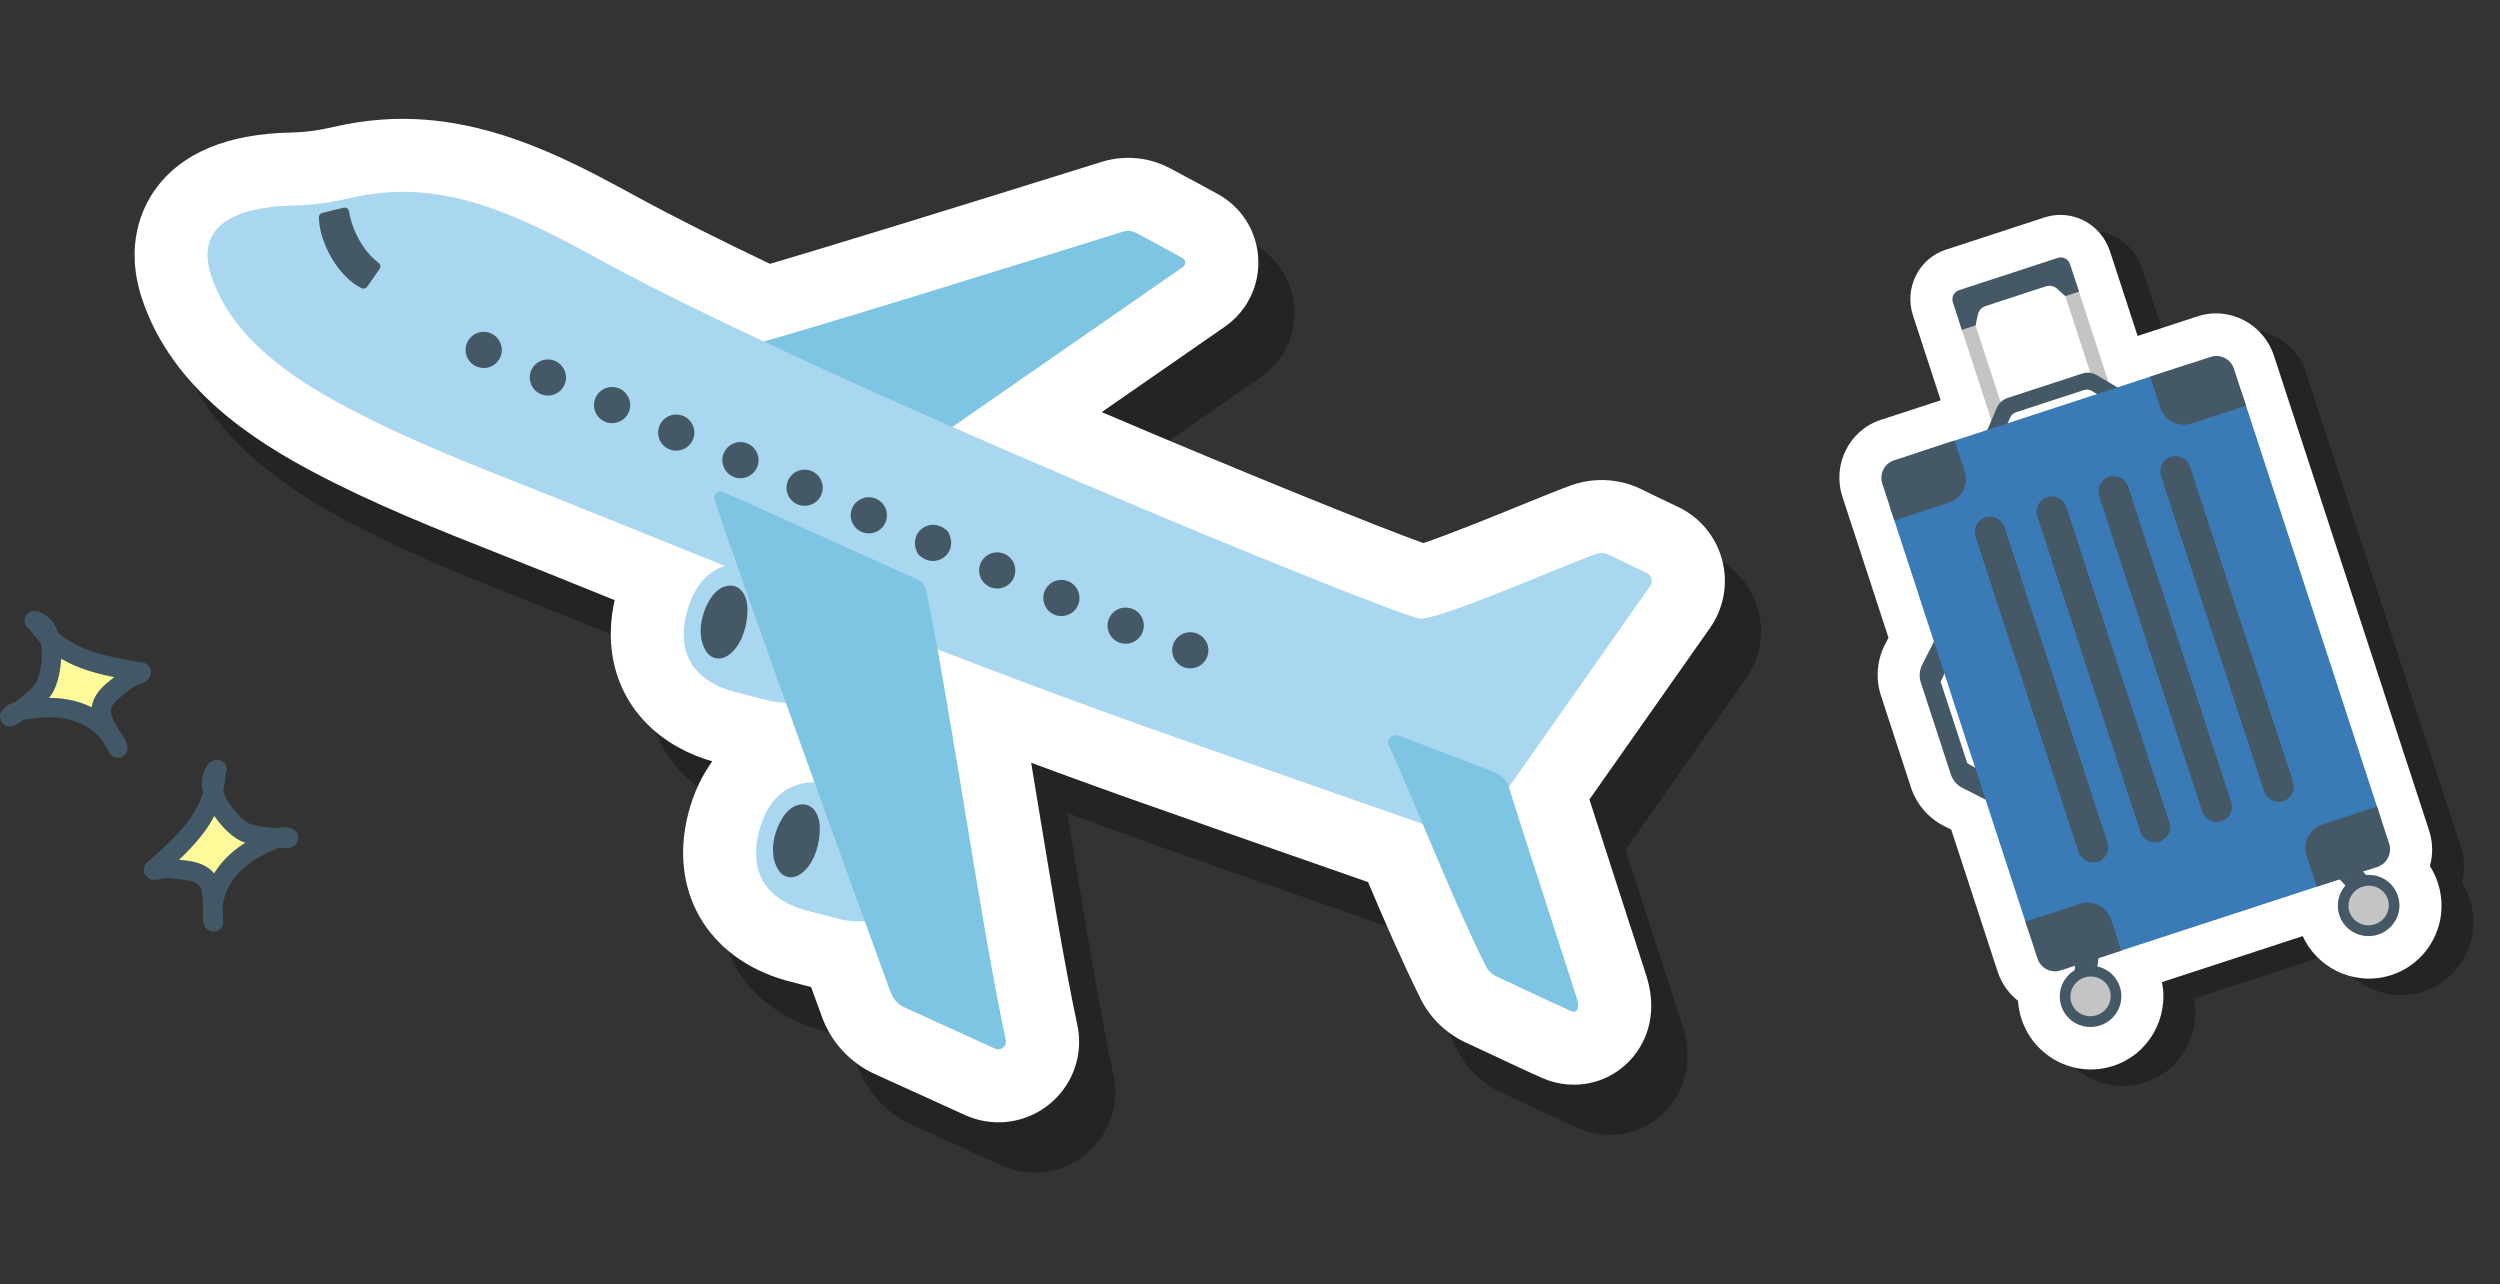
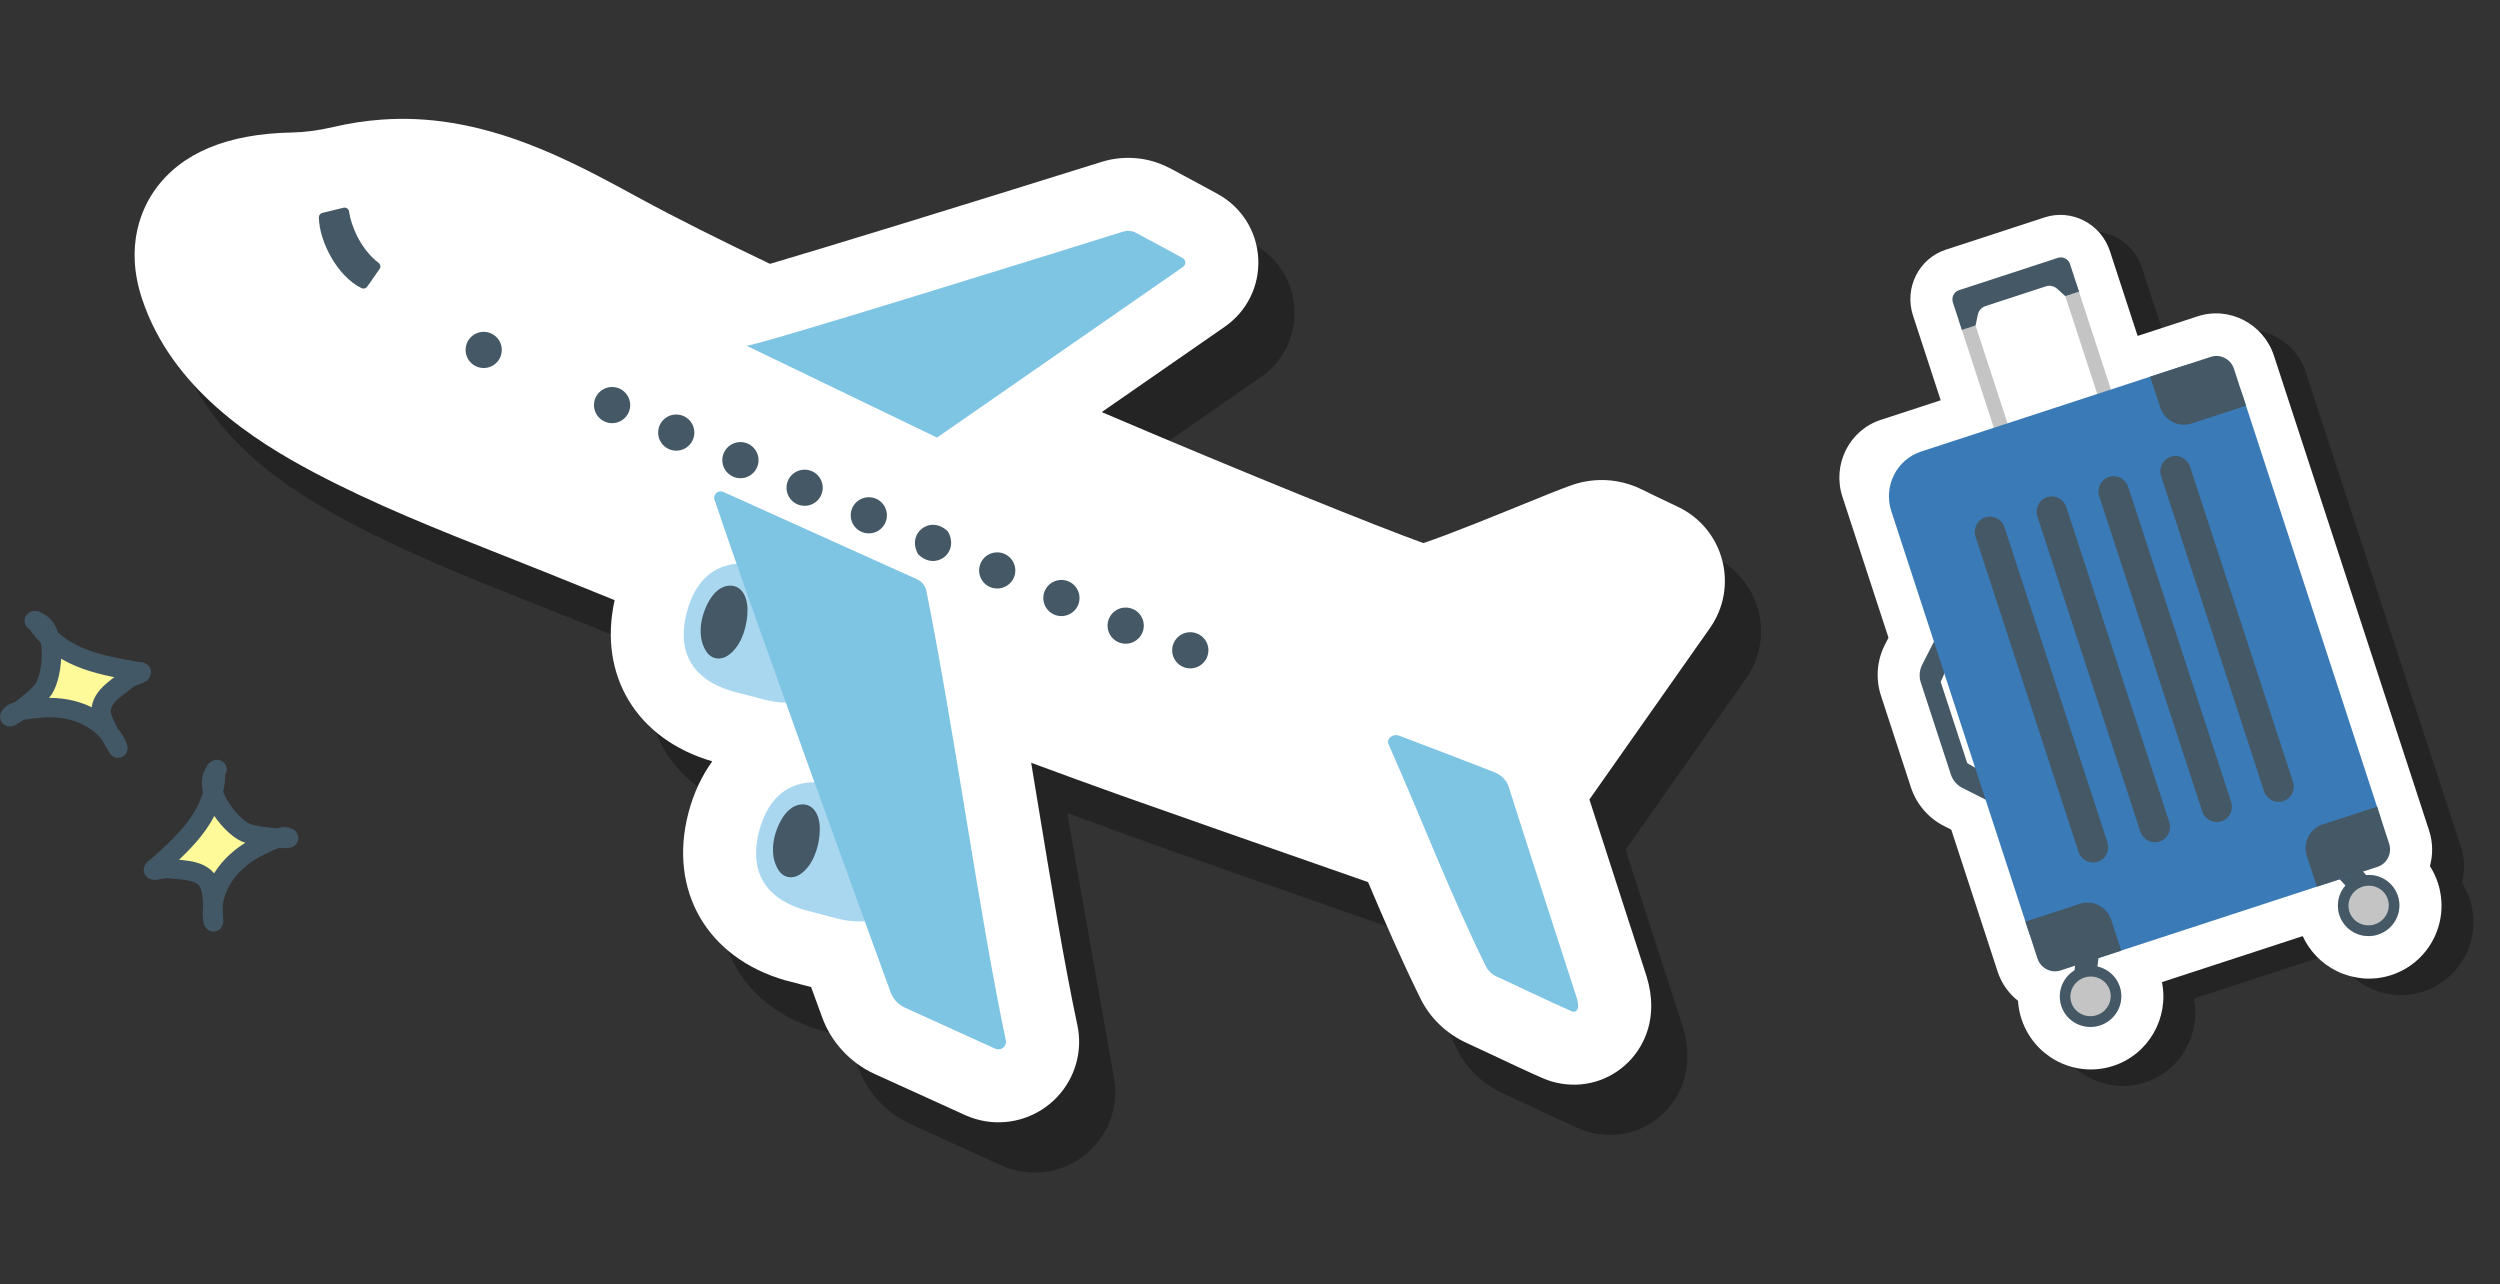
<svg xmlns="http://www.w3.org/2000/svg" width="257" height="132" viewBox="0 0 257 132" fill="none">
  <rect x="0" y="0" width="257" height="132" fill="#333333" stroke="none" />
-   <path opacity="0.3" d="M171.303 100.348C170.038 96.454 168.318 91.136 167.108 87.358C169.866 83.436 173.813 77.819 179.484 69.758C180.926 67.725 181.389 65.182 180.762 62.77C180.134 60.364 178.49 58.366 176.242 57.291L175.409 56.894C174.434 56.429 173.338 55.91 172.523 55.5C171.682 55.08 170.791 54.792 169.872 54.641C168.342 54.39 166.766 54.526 165.296 55.041C164.187 55.429 162.358 56.172 160.038 57.118C157.451 58.172 152.521 60.179 150.034 61.001C145.413 59.338 132.042 53.963 116.973 47.535L129.616 38.768C131.919 37.171 133.21 34.543 133.064 31.747C132.919 28.952 131.365 26.472 128.908 25.12C127.623 24.412 125.197 23.11 124.023 22.483C123.129 22.008 122.176 21.683 121.18 21.519C119.771 21.287 118.302 21.39 116.938 21.815C101.595 26.616 88.958 30.495 82.87 32.289C77.744 29.844 73.138 27.54 69.429 25.519C63.827 22.465 57.472 18.999 50.224 17.808C47.764 17.404 45.313 17.289 42.939 17.463C41.269 17.584 39.599 17.84 37.976 18.223C36.454 18.577 35.078 18.763 33.757 18.788C27.08 18.905 22.333 20.896 19.64 24.694C18.359 26.504 16.482 30.362 18.325 35.898C21.383 45.111 29.839 50.474 35.933 53.7C42.235 57.039 48.89 59.673 55.328 62.216C56.925 62.846 58.518 63.474 60.092 64.111C62.328 65.015 64.603 65.93 66.903 66.862C65.185 74.562 69.153 81.164 76.937 83.431C75.86 84.925 75.021 86.695 74.49 88.725C72.403 96.708 76.399 103.625 84.434 105.939C84.494 105.955 84.554 105.97 84.613 105.986L87.101 106.637C87.584 107.959 87.969 109.021 88.234 109.748C89.169 112.312 91.138 114.436 93.625 115.567L102.918 119.793C103.586 120.095 104.291 120.312 105.012 120.43C107.719 120.875 110.465 119.955 112.363 117.969C114.254 115.988 115.045 113.205 114.467 110.53C113.128 104.264 111.799 96.187 110.389 87.635C110.17 86.289 109.945 84.937 109.722 83.579C112.785 84.715 115.862 85.836 118.932 86.933C122.738 88.292 135.688 92.825 144.354 95.847C146.035 99.82 147.79 103.863 149.754 107.838C150.742 109.835 152.432 111.456 154.521 112.398C155.141 112.68 156.101 113.132 157.156 113.627C158.918 114.458 160.922 115.403 162.326 116.012C162.927 116.274 163.558 116.457 164.208 116.564C166.932 117.011 169.645 116.046 171.46 113.979C172.594 112.686 174.305 109.874 172.995 105.566C172.907 105.275 172.509 104.052 171.31 100.344L171.303 100.348Z" fill="#040000" />
+   <path opacity="0.3" d="M171.303 100.348C170.038 96.454 168.318 91.136 167.108 87.358C169.866 83.436 173.813 77.819 179.484 69.758C180.926 67.725 181.389 65.182 180.762 62.77C180.134 60.364 178.49 58.366 176.242 57.291L175.409 56.894C174.434 56.429 173.338 55.91 172.523 55.5C171.682 55.08 170.791 54.792 169.872 54.641C168.342 54.39 166.766 54.526 165.296 55.041C164.187 55.429 162.358 56.172 160.038 57.118C157.451 58.172 152.521 60.179 150.034 61.001C145.413 59.338 132.042 53.963 116.973 47.535L129.616 38.768C131.919 37.171 133.21 34.543 133.064 31.747C132.919 28.952 131.365 26.472 128.908 25.12C127.623 24.412 125.197 23.11 124.023 22.483C123.129 22.008 122.176 21.683 121.18 21.519C119.771 21.287 118.302 21.39 116.938 21.815C101.595 26.616 88.958 30.495 82.87 32.289C77.744 29.844 73.138 27.54 69.429 25.519C63.827 22.465 57.472 18.999 50.224 17.808C47.764 17.404 45.313 17.289 42.939 17.463C41.269 17.584 39.599 17.84 37.976 18.223C36.454 18.577 35.078 18.763 33.757 18.788C27.08 18.905 22.333 20.896 19.64 24.694C18.359 26.504 16.482 30.362 18.325 35.898C21.383 45.111 29.839 50.474 35.933 53.7C42.235 57.039 48.89 59.673 55.328 62.216C56.925 62.846 58.518 63.474 60.092 64.111C62.328 65.015 64.603 65.93 66.903 66.862C65.185 74.562 69.153 81.164 76.937 83.431C75.86 84.925 75.021 86.695 74.49 88.725C72.403 96.708 76.399 103.625 84.434 105.939C84.494 105.955 84.554 105.97 84.613 105.986L87.101 106.637C87.584 107.959 87.969 109.021 88.234 109.748C89.169 112.312 91.138 114.436 93.625 115.567L102.918 119.793C103.586 120.095 104.291 120.312 105.012 120.43C107.719 120.875 110.465 119.955 112.363 117.969C114.254 115.988 115.045 113.205 114.467 110.53C110.17 86.289 109.945 84.937 109.722 83.579C112.785 84.715 115.862 85.836 118.932 86.933C122.738 88.292 135.688 92.825 144.354 95.847C146.035 99.82 147.79 103.863 149.754 107.838C150.742 109.835 152.432 111.456 154.521 112.398C155.141 112.68 156.101 113.132 157.156 113.627C158.918 114.458 160.922 115.403 162.326 116.012C162.927 116.274 163.558 116.457 164.208 116.564C166.932 117.011 169.645 116.046 171.46 113.979C172.594 112.686 174.305 109.874 172.995 105.566C172.907 105.275 172.509 104.052 171.31 100.344L171.303 100.348Z" fill="#040000" />
  <path d="M167.587 95.176C166.322 91.282 164.602 85.964 163.391 82.186C166.149 78.264 170.096 72.647 175.767 64.586C177.209 62.553 177.672 60.01 177.045 57.598C176.418 55.192 174.774 53.194 172.525 52.119L171.692 51.722C170.717 51.257 169.621 50.739 168.807 50.328C167.966 49.908 167.075 49.62 166.156 49.469C164.626 49.218 163.049 49.354 161.58 49.869C160.471 50.257 158.641 51.001 156.321 51.946C153.735 53 148.804 55.007 146.318 55.829C141.697 54.166 128.325 48.791 113.257 42.363L125.899 33.596C128.202 31.999 129.493 29.371 129.348 26.576C129.202 23.78 127.649 21.3 125.192 19.948C123.906 19.24 121.481 17.939 120.306 17.311C119.412 16.837 118.46 16.511 117.464 16.347C116.055 16.116 114.585 16.218 113.22 16.649C97.877 21.45 85.241 25.329 79.153 27.123C74.027 24.677 69.42 22.374 65.711 20.353C60.109 17.298 53.755 13.832 46.507 12.642C44.047 12.237 41.596 12.122 39.222 12.297C37.551 12.418 35.882 12.674 34.259 13.056C32.737 13.41 31.361 13.596 30.04 13.622C23.363 13.738 18.615 15.73 15.923 19.527C14.643 21.332 12.765 25.195 14.607 30.731C17.666 39.944 26.122 45.308 32.216 48.534C38.517 51.872 45.172 54.507 51.61 57.05C53.208 57.679 54.8 58.308 56.374 58.945C58.611 59.848 60.885 60.764 63.185 61.695C61.468 69.395 65.436 75.997 73.219 78.264C72.143 79.758 71.304 81.528 70.772 83.558C68.686 91.542 72.681 98.459 80.717 100.773C80.777 100.788 80.836 100.804 80.896 100.819L83.383 101.471C83.867 102.792 84.252 103.855 84.517 104.581C85.452 107.145 87.42 109.27 89.908 110.401L99.201 114.626C99.869 114.928 100.573 115.146 101.294 115.264C104.002 115.709 106.748 114.788 108.645 112.803C110.536 110.821 111.327 108.038 110.749 105.364C109.411 99.098 108.081 91.021 106.672 82.469C106.452 81.123 106.228 79.77 106.005 78.413C109.068 79.548 112.145 80.669 115.215 81.766C119.021 83.126 131.971 87.659 140.636 90.68C142.318 94.654 144.073 98.696 146.036 102.672C147.025 104.669 148.714 106.29 150.803 107.231C151.424 107.514 152.384 107.965 153.439 108.461C155.201 109.292 157.205 110.237 158.608 110.845C159.209 111.108 159.841 111.291 160.49 111.397C163.214 111.845 165.928 110.88 167.742 108.813C168.876 107.52 170.587 104.707 169.278 100.399C169.19 100.108 168.792 98.886 167.592 95.177L167.587 95.176Z" fill="white" />
  <path d="M78.564 71.917L75.344 71.078C70.681 69.736 69.669 66.504 70.595 62.97C71.521 59.436 73.892 57.042 78.71 58.229L81.93 59.069C86.758 60.331 87.605 63.642 86.679 67.177C85.754 70.711 83.175 73.127 78.564 71.917Z" fill="#AAD7F0" />
  <path d="M76.815 63.329C76.69 64.776 76.089 66.546 74.819 67.393C74.045 67.909 73.125 67.763 72.609 66.979C71.869 65.841 71.909 64.363 72.306 63.113C72.681 61.932 73.519 60.343 74.909 60.21C76.074 60.102 76.688 61.112 76.807 62.142C76.852 62.522 76.853 62.923 76.816 63.323L76.815 63.329Z" fill="#445866" />
  <path d="M86.002 94.408L82.783 93.568C78.12 92.226 77.108 88.995 78.034 85.46C78.959 81.926 81.331 79.533 86.149 80.72L89.368 81.559C94.197 82.821 95.043 86.133 94.117 89.667C93.192 93.201 90.613 95.617 86.002 94.408Z" fill="#AAD7F0" />
  <path d="M84.249 85.817C84.124 87.264 83.522 89.034 82.253 89.881C81.478 90.397 80.558 90.252 80.043 89.467C79.303 88.329 79.343 86.851 79.74 85.601C80.115 84.421 80.953 82.831 82.342 82.698C83.507 82.59 84.121 83.6 84.24 84.63C84.285 85.01 84.287 85.411 84.25 85.811L84.249 85.817Z" fill="#445866" />
  <path d="M121.568 26.522C120.299 25.822 117.914 24.544 116.777 23.934C116.371 23.72 115.904 23.672 115.464 23.808C110.28 25.429 76.976 35.831 76.72 35.529L96.323 44.983L121.616 27.439C121.947 27.211 121.921 26.715 121.568 26.522Z" fill="#7EC4E3" />
-   <path d="M39.779 19.778C47.824 19.18 55.148 23.139 62.109 26.936C84.487 39.137 141.357 62.494 145.871 63.574C147.48 63.963 160.914 58.052 164.056 56.954C164.518 56.793 165.015 56.829 165.453 57.048C166.545 57.595 168.108 58.331 169.282 58.891C169.795 59.139 169.966 59.788 169.635 60.253L151.225 86.436C151.225 86.436 123.524 76.775 117.732 74.706C98.012 67.655 78.582 59.839 59.172 51.998C51.349 48.838 43.173 45.863 35.718 41.912C30.045 38.908 23.847 34.767 21.721 28.378C19.721 22.353 25.855 21.204 30.169 21.129C32.124 21.094 34.064 20.815 35.969 20.366C37.244 20.067 38.514 19.875 39.772 19.782L39.779 19.778Z" fill="#AAD7F0" />
  <path d="M162.087 102.579C161.867 101.854 156.504 85.409 155.098 80.893C154.887 80.215 154.324 79.654 153.569 79.36C151.337 78.497 146.512 76.631 143.866 75.638C143.174 75.377 142.483 75.936 142.752 76.538C146.128 84.127 149.083 91.906 152.764 99.359C152.986 99.802 153.383 100.172 153.882 100.401C155.54 101.147 159.45 103.043 161.598 103.972C161.851 104.081 162.523 104.016 162.087 102.579Z" fill="#7EC4E3" />
  <path d="M73.456 51.37C77.208 62.628 89.228 95.623 91.562 102.019C91.816 102.71 92.335 103.269 93.008 103.577L102.3 107.803C102.89 108.069 103.533 107.559 103.399 106.928C100.758 94.554 98.156 75.373 95.234 60.758C95.124 60.22 94.769 59.772 94.268 59.549L74.356 50.57C73.831 50.331 73.274 50.826 73.455 51.376L73.456 51.37Z" fill="#7EC4E3" />
  <path d="M37.176 29.628C34.664 28.408 32.814 24.807 32.779 22.334C32.775 22.119 32.935 21.937 33.141 21.886L35.308 21.356C35.585 21.288 35.849 21.473 35.887 21.756C36.066 23.106 37.022 25.578 38.911 27.017C39.112 27.169 39.169 27.443 39.022 27.65L37.758 29.458C37.626 29.645 37.381 29.724 37.177 29.622L37.176 29.628Z" fill="#445866" />
  <path d="M50.045 34.143C49.034 33.965 48.069 34.642 47.892 35.652C47.715 36.662 48.393 37.625 49.404 37.803C50.414 37.98 51.379 37.303 51.556 36.294C51.734 35.284 51.055 34.32 50.045 34.143Z" fill="#445866" />
  <path d="M63.243 39.813C62.232 39.635 61.268 40.312 61.09 41.322C60.913 42.331 61.591 43.295 62.602 43.473C63.613 43.65 64.578 42.973 64.755 41.964C64.932 40.954 64.254 39.99 63.243 39.813Z" fill="#445866" />
  <path d="M69.838 42.641C68.827 42.463 67.862 43.14 67.685 44.15C67.508 45.16 68.186 46.123 69.197 46.301C70.208 46.478 71.172 45.801 71.35 44.792C71.527 43.782 70.849 42.818 69.838 42.641Z" fill="#445866" />
  <path d="M76.437 45.473C75.426 45.295 74.462 45.972 74.284 46.982C74.107 47.992 74.785 48.956 75.796 49.133C76.807 49.31 77.772 48.633 77.949 47.624C78.126 46.614 77.448 45.65 76.437 45.473Z" fill="#445866" />
-   <path d="M56.644 36.979C55.633 36.801 54.668 37.478 54.491 38.488C54.314 39.498 54.992 40.461 56.003 40.639C57.014 40.816 57.978 40.139 58.156 39.13C58.333 38.12 57.655 37.156 56.644 36.979Z" fill="#445866" />
  <path d="M82.97 48.299C81.953 48.16 81.011 48.869 80.873 49.885C80.734 50.901 81.444 51.841 82.461 51.98C83.478 52.119 84.42 51.41 84.559 50.394C84.698 49.378 83.987 48.438 82.97 48.299Z" fill="#445866" />
  <path d="M97.453 54.648C95.687 52.873 93.151 54.793 94.381 56.971C96.147 58.746 98.683 56.826 97.453 54.648Z" fill="#445866" />
  <path d="M102.768 56.801C101.751 56.662 100.809 57.371 100.671 58.387C100.532 59.403 101.242 60.343 102.259 60.482C103.276 60.621 104.218 59.912 104.357 58.896C104.495 57.88 103.785 56.94 102.768 56.801Z" fill="#445866" />
  <path d="M109.367 59.635C108.35 59.496 107.408 60.205 107.27 61.221C107.131 62.236 107.841 63.177 108.858 63.316C109.876 63.455 110.817 62.746 110.956 61.73C111.095 60.714 110.384 59.773 109.367 59.635Z" fill="#445866" />
  <path d="M122.968 65.093C121.703 64.67 120.432 65.63 120.501 66.962C120.538 67.702 121.05 68.373 121.751 68.607C123.015 69.035 124.287 68.07 124.223 66.738C124.187 65.999 123.675 65.327 122.973 65.093L122.968 65.093Z" fill="#445866" />
  <path d="M116.325 62.559C115.062 62.131 113.79 63.096 113.859 64.428C113.896 65.168 114.407 65.839 115.109 66.073C116.373 66.501 117.645 65.536 117.581 64.204C117.544 63.464 117.033 62.793 116.331 62.559L116.325 62.559Z" fill="#445866" />
  <path d="M89.57 51.133C88.552 50.994 87.611 51.703 87.472 52.719C87.333 53.734 88.043 54.675 89.061 54.814C90.078 54.953 91.019 54.244 91.158 53.228C91.297 52.212 90.587 51.272 89.57 51.133Z" fill="#445866" />
  <g clip-path="url(#clip0_101_5086)">
    <path opacity="0.3" d="M229.194 34.213L223.029 36.227L220.182 27.513C219.259 24.691 216.247 23.134 213.466 24.042L203.307 27.362C200.527 28.27 199.015 31.306 199.937 34.128L202.785 42.843L196.62 44.857C193.373 45.918 191.606 49.465 192.683 52.761L197.418 67.25L197.039 67.99C196.224 69.585 196.081 71.482 196.641 73.196L199.727 82.641C200.288 84.355 201.526 85.8 203.125 86.606L203.868 86.98L208.633 101.562C209.037 102.797 209.781 103.824 210.727 104.57C210.728 104.573 210.729 104.576 210.73 104.58C210.735 104.657 210.744 104.736 210.752 104.812C210.761 104.891 210.764 104.973 210.776 105.051C210.786 105.123 210.8 105.197 210.81 105.269C210.824 105.354 210.834 105.436 210.851 105.519C210.868 105.603 210.888 105.685 210.906 105.769C210.922 105.839 210.936 105.913 210.955 105.982C210.996 106.137 211.038 106.287 211.088 106.439C211.137 106.59 211.192 106.737 211.25 106.886C211.66 107.913 212.292 108.844 213.095 109.598C213.172 109.669 213.252 109.739 213.332 109.805C213.801 110.21 214.314 110.56 214.867 110.838C215.472 111.14 216.114 111.359 216.774 111.489C216.816 111.496 216.858 111.51 216.897 111.517C218.106 111.735 219.363 111.647 220.53 111.265C224.168 110.077 226.272 106.334 225.529 102.655L239.999 97.927C240.709 99.472 241.91 100.72 243.453 101.497C243.667 101.605 243.885 101.702 244.108 101.786C244.331 101.871 244.559 101.947 244.786 102.014C244.786 102.014 244.789 102.013 244.793 102.015C244.916 102.05 245.036 102.076 245.159 102.101C245.501 102.177 245.849 102.241 246.203 102.27C247.191 102.351 248.175 102.235 249.121 101.926C250.529 101.466 251.76 100.605 252.67 99.437C254.22 97.458 254.677 94.849 253.894 92.451C253.692 91.835 253.416 91.258 253.076 90.725C253.399 89.564 253.393 88.296 252.99 87.064L252.023 84.102C252.023 84.102 252.018 84.087 252.015 84.078L237.044 38.265C235.967 34.969 232.447 33.15 229.2 34.211L229.194 34.213Z" fill="#040000" />
    <path d="M225.913 32.519L219.748 34.534L216.901 25.82C215.978 22.997 212.966 21.44 210.185 22.349L200.026 25.668C197.246 26.577 195.734 29.613 196.656 32.435L199.504 41.149L193.339 43.164C190.092 44.225 188.325 47.772 189.402 51.067L194.137 65.556L193.758 66.297C192.943 67.892 192.8 69.788 193.36 71.503L196.446 80.948C197.007 82.662 198.245 84.107 199.845 84.913L200.588 85.287L205.353 99.869C205.756 101.103 206.5 102.131 207.446 102.877C207.447 102.88 207.448 102.883 207.449 102.886C207.454 102.963 207.463 103.043 207.471 103.119C207.48 103.198 207.483 103.279 207.495 103.357C207.505 103.43 207.519 103.504 207.529 103.576C207.543 103.66 207.553 103.743 207.57 103.826C207.587 103.909 207.608 103.992 207.625 104.075C207.641 104.145 207.655 104.22 207.674 104.289C207.715 104.443 207.757 104.594 207.807 104.745C207.856 104.897 207.911 105.044 207.969 105.192C208.379 106.219 209.011 107.15 209.814 107.905C209.891 107.976 209.971 108.045 210.051 108.112C210.52 108.517 211.033 108.867 211.586 109.145C212.191 109.447 212.833 109.666 213.493 109.796C213.535 109.802 213.577 109.816 213.617 109.824C214.825 110.042 216.082 109.953 217.249 109.572C220.887 108.383 222.991 104.64 222.248 100.962L236.718 96.233C237.428 97.779 238.629 99.027 240.172 99.804C240.386 99.912 240.604 100.009 240.827 100.093C241.05 100.178 241.278 100.254 241.505 100.32C241.505 100.32 241.508 100.319 241.512 100.321C241.635 100.356 241.755 100.382 241.878 100.407C242.22 100.484 242.568 100.548 242.922 100.576C243.91 100.658 244.895 100.542 245.84 100.233C247.248 99.772 248.479 98.911 249.39 97.744C250.94 95.764 251.396 93.156 250.613 90.758C250.411 90.142 250.135 89.564 249.796 89.031C250.118 87.871 250.112 86.602 249.709 85.371L248.742 82.409C248.742 82.409 248.737 82.394 248.734 82.384L233.763 36.571C232.686 33.276 229.166 31.456 225.919 32.517L225.913 32.519Z" fill="white" />
    <path d="M202.766 32.478L201.361 32.938L205.34 45.115L206.746 44.656L202.766 32.478Z" fill="#C4C4C4" />
    <path d="M213.398 29.004L211.992 29.463L215.972 41.64L217.377 41.181L213.398 29.004Z" fill="#C4C4C4" />
    <path d="M211.544 26.51L201.385 29.83C200.867 29.999 200.585 30.564 200.757 31.09L201.68 33.912L203.091 33.451L203.323 32.344C203.41 31.929 203.706 31.596 204.106 31.465L210.319 29.435C210.716 29.305 211.154 29.398 211.47 29.682L212.311 30.438L213.723 29.977L212.8 27.154C212.628 26.628 212.068 26.339 211.55 26.508L211.544 26.51Z" fill="#445866" />
-     <path d="M214.045 38.404L206.387 40.906C205.884 41.071 205.479 41.443 205.268 41.933L204.093 44.68L205.606 45.353L206.646 42.918C206.753 42.667 206.962 42.472 207.221 42.387L214.246 40.092C214.505 40.007 214.789 40.038 215.024 40.18L217.301 41.532L218.124 40.095L215.555 38.571C215.098 38.299 214.548 38.239 214.045 38.404Z" fill="#445866" />
    <path d="M202.231 78.448L199.504 70.101L199.972 69.034L198.906 65.772L197.6 68.333C197.312 68.896 197.261 69.557 197.459 70.163L200.546 79.608C200.744 80.215 201.175 80.718 201.74 81.002L204.306 82.297L203.24 79.036L202.232 78.451L202.231 78.448Z" fill="#445866" />
    <path d="M215.885 105.41C217.545 104.867 218.454 103.092 217.916 101.444C217.378 99.797 215.595 98.901 213.935 99.443C212.275 99.986 211.365 101.761 211.904 103.409C212.442 105.057 214.224 105.952 215.885 105.41Z" fill="#C4C4C4" />
    <path d="M213.935 99.443C212.276 99.985 211.365 101.76 211.904 103.409C212.443 105.058 214.223 105.953 215.885 105.41C217.546 104.867 218.455 103.094 217.916 101.444C217.377 99.795 215.597 98.9 213.935 99.443ZM215.542 104.361C214.457 104.715 213.286 104.139 212.937 103.071C212.588 102.004 213.189 100.848 214.278 100.493C215.366 100.137 216.534 100.714 216.883 101.782C217.231 102.85 216.63 104.005 215.542 104.361Z" fill="#445866" />
    <path d="M215.579 99.655L213.204 100.431L213.451 97.809L215.911 97.005L215.579 99.655Z" fill="#445866" />
    <path d="M244.471 96.07C246.131 95.528 247.041 93.752 246.502 92.105C245.964 90.457 244.181 89.561 242.521 90.104C240.861 90.646 239.951 92.422 240.49 94.069C241.028 95.717 242.811 96.613 244.471 96.07Z" fill="#C4C4C4" />
    <path d="M242.521 90.104C240.863 90.646 239.951 92.42 240.49 94.069C241.029 95.719 242.809 96.613 244.471 96.07C246.132 95.527 247.041 93.754 246.502 92.105C245.963 90.455 244.183 89.561 242.521 90.104ZM244.128 95.021C243.043 95.376 241.872 94.799 241.523 93.731C241.174 92.664 241.776 91.508 242.864 91.153C243.952 90.797 245.12 91.375 245.469 92.442C245.817 93.51 245.216 94.665 244.128 95.021Z" fill="#445866" />
    <path d="M241.318 91.246L243.693 90.47L241.945 88.5L239.488 89.303L241.318 91.246Z" fill="#445866" />
    <path d="M224.486 37.596L197.485 46.42C194.961 47.245 193.591 49.994 194.429 52.556L208.476 95.543C209.341 98.192 212.159 99.649 214.769 98.796L241.465 90.072C244.075 89.22 245.489 86.38 244.623 83.731L230.576 40.744C229.739 38.182 227.01 36.772 224.486 37.596Z" fill="#3A7BB7" />
    <path d="M213.829 92.905L208.213 94.74L209.452 98.531C209.778 99.531 210.843 100.084 211.831 99.761L218.066 97.723L217.032 94.561C216.592 93.215 215.159 92.474 213.833 92.907L213.829 92.905Z" fill="#445866" />
-     <path d="M200.358 51.679L194.742 53.514L193.503 49.724C193.177 48.724 193.71 47.649 194.697 47.326L200.932 45.289L201.966 48.452C202.406 49.798 201.686 51.242 200.36 51.675L200.358 51.679Z" fill="#445866" />
    <path d="M225.274 43.541L230.89 41.706L229.651 37.915C229.324 36.915 228.259 36.362 227.272 36.685L221.037 38.723L222.07 41.885C222.51 43.231 223.943 43.972 225.27 43.539L225.274 43.541Z" fill="#445866" />
    <path d="M238.744 84.763C237.418 85.196 236.699 86.64 237.139 87.987L238.172 91.149L244.407 89.112C245.392 88.79 245.929 87.717 245.601 86.715L244.362 82.924L238.746 84.759L238.744 84.763Z" fill="#445866" />
    <path d="M206.063 54.208C205.791 53.374 204.904 52.915 204.082 53.184C203.26 53.452 202.815 54.346 203.088 55.18L213.67 87.565C213.943 88.399 214.83 88.858 215.651 88.589C216.473 88.321 216.918 87.427 216.646 86.593L206.063 54.208Z" fill="#445866" />
    <path d="M210.439 51.108C209.616 51.377 209.171 52.268 209.444 53.104L220.027 85.489C220.3 86.325 221.185 86.782 222.008 86.513C222.832 86.244 223.276 85.352 223.003 84.517L212.42 52.132C212.147 51.296 211.262 50.839 210.439 51.108Z" fill="#445866" />
    <path d="M218.78 50.051C218.507 49.217 217.62 48.759 216.799 49.028C215.977 49.296 215.532 50.19 215.804 51.024L226.387 83.409C226.659 84.243 227.547 84.702 228.368 84.433C229.19 84.165 229.635 83.271 229.363 82.437L218.78 50.051Z" fill="#445866" />
    <path d="M223.156 46.953C222.332 47.222 221.888 48.114 222.161 48.95L232.744 81.335C233.017 82.171 233.902 82.628 234.725 82.359C235.548 82.09 235.993 81.198 235.719 80.362L225.137 47.977C224.864 47.142 223.979 46.684 223.156 46.953Z" fill="#445866" />
  </g>
  <path d="M3.699 63.856C4.425 64.081 4.866 64.739 5.096 65.576C7.439 67.827 10.659 68.44 13.97 69.01C14.18 69.047 14.833 69.019 14.372 69.237C13.9 69.459 13.509 69.506 13.082 69.848C11.771 70.897 9.894 71.928 10.52 73.825C10.713 74.411 10.991 74.936 11.286 75.454C11.473 75.687 11.648 75.937 11.809 76.203C11.959 76.451 12.356 77.386 11.935 76.597C11.726 76.206 11.501 75.832 11.286 75.454C9.545 73.28 6.755 72.515 4.014 72.795C3.602 72.837 2.681 72.906 1.974 73.09C1.222 73.637 0.716 73.916 1.175 73.457C1.332 73.3 1.627 73.181 1.974 73.09C2.844 72.459 4.043 71.472 4.466 70.853C5.14 69.867 5.579 67.329 5.096 65.576C4.586 65.086 4.118 64.518 3.699 63.856Z" fill="#FFFA99" />
  <path d="M3.52 63.81C5.97 64.301 5.487 69.359 4.466 70.853C3.676 72.007 0.186 74.446 1.175 73.457C1.652 72.98 3.4 72.858 4.014 72.795C7.05 72.485 10.145 73.456 11.809 76.203C11.959 76.451 12.356 77.386 11.935 76.597C11.44 75.669 10.854 74.838 10.52 73.825C9.894 71.928 11.771 70.897 13.082 69.848C13.509 69.506 13.9 69.459 14.372 69.237C14.833 69.019 14.18 69.047 13.97 69.01C9.921 68.312 6.008 67.551 3.67 63.81" stroke="#435866" stroke-width="1.994" stroke-linecap="round" />
  <path d="M22.181 79.237C21.684 79.812 21.658 80.604 21.906 81.436C21.11 84.585 18.703 86.81 16.196 89.047C16.037 89.189 15.468 89.512 15.975 89.452C16.493 89.391 16.849 89.224 17.392 89.288C19.061 89.484 21.199 89.365 21.672 91.306C21.818 91.905 21.86 92.497 21.884 93.093C21.849 93.39 21.833 93.694 21.837 94.006C21.841 94.295 22 95.298 21.939 94.406C21.909 93.964 21.901 93.527 21.884 93.093C22.21 90.327 24.172 88.201 26.646 86.987C27.017 86.805 27.836 86.375 28.532 86.158C29.46 86.223 30.037 86.192 29.405 86.046C29.188 85.996 28.875 86.051 28.532 86.158C27.461 86.083 25.921 85.88 25.234 85.579C24.14 85.099 22.424 83.179 21.906 81.436C22.079 80.75 22.176 80.02 22.181 79.237Z" fill="#FFFA99" />
  <path d="M22.309 79.103C20.489 80.817 23.577 84.852 25.234 85.579C26.515 86.14 30.767 86.361 29.405 86.046C28.747 85.894 27.2 86.716 26.646 86.987C23.906 88.331 21.795 90.794 21.837 94.006C21.841 94.295 22 95.298 21.939 94.406C21.867 93.358 21.924 92.342 21.672 91.306C21.199 89.365 19.061 89.484 17.392 89.288C16.849 89.224 16.493 89.391 15.975 89.452C15.468 89.512 16.037 89.189 16.196 89.047C19.261 86.312 22.178 83.595 22.181 79.183" stroke="#435866" stroke-width="1.994" stroke-linecap="round" />
  <defs>
    <clipPath id="clip0_101_5086">
      <rect width="51.846" height="87.74" fill="white" transform="translate(180.465 32.059) rotate(-18.096)" />
    </clipPath>
  </defs>
</svg>